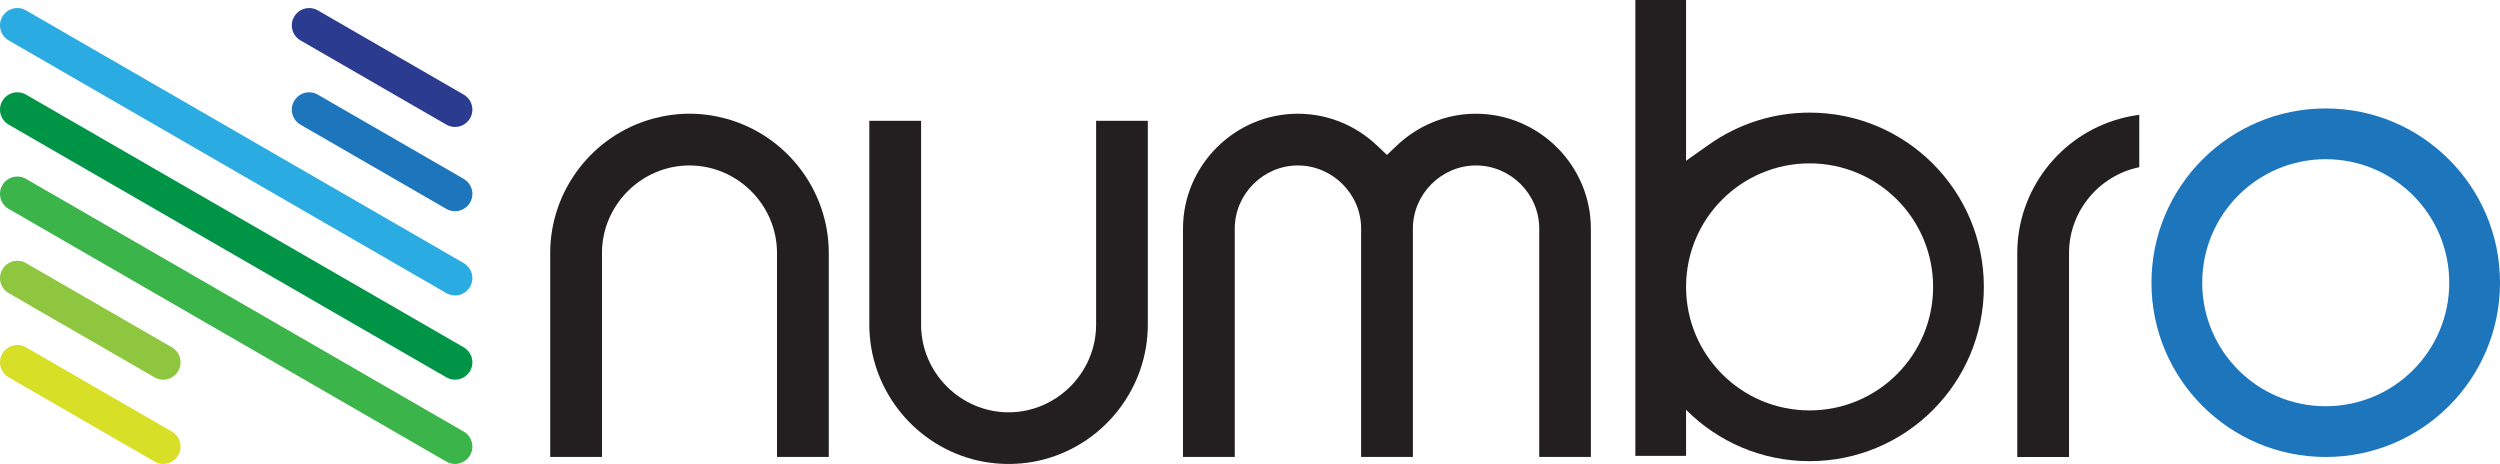
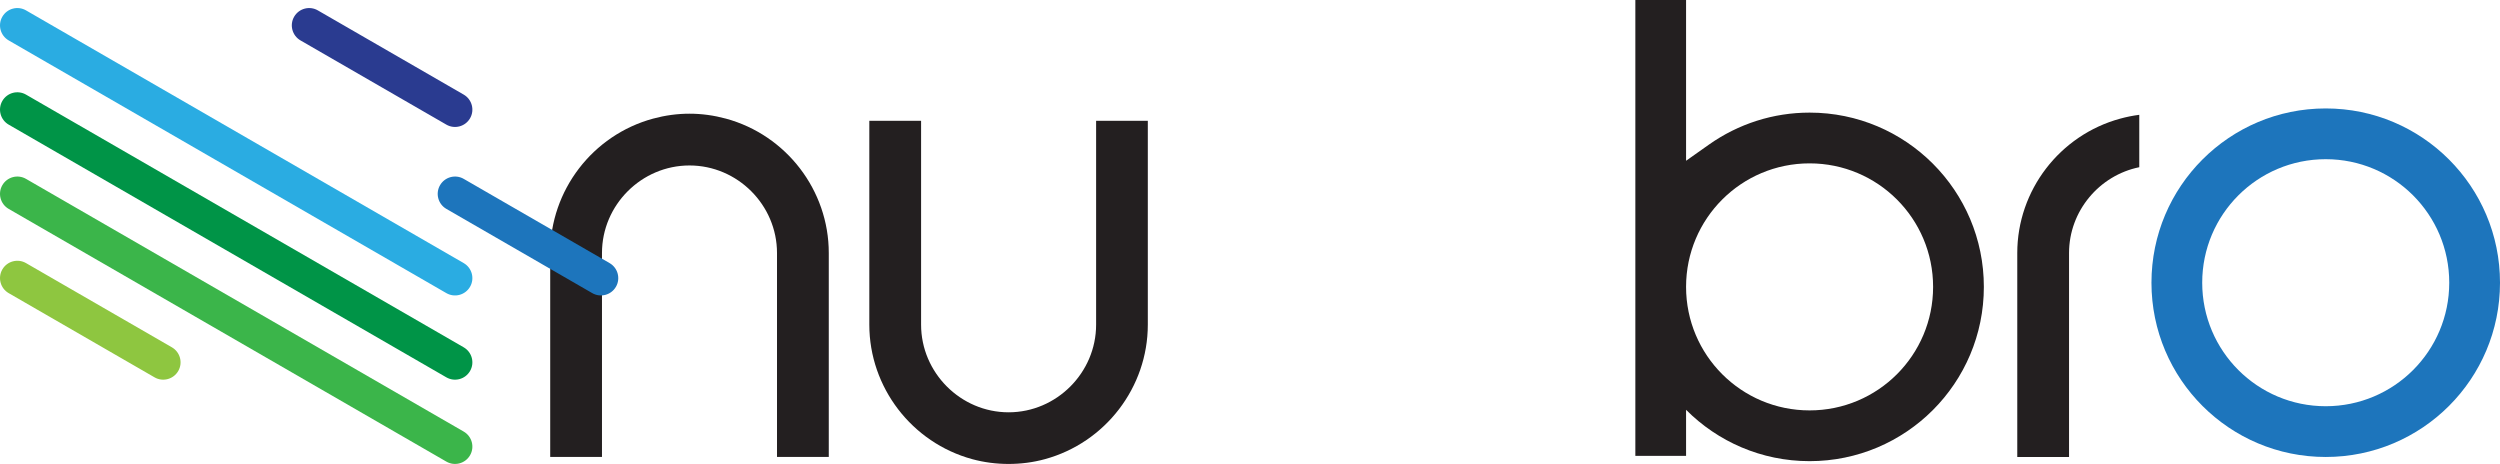
<svg xmlns="http://www.w3.org/2000/svg" id="Layer_2" viewBox="0 0 761.03 141.23">
  <defs>
    <style>
      .cls-1, .cls-2 {
        fill-rule: evenodd;
      }

      .cls-1, .cls-3 {
        fill: #1d75bc;
      }

      .cls-2 {
        fill: #231f20;
      }

      .cls-4 {
        fill: #3bb54a;
      }

      .cls-5 {
        fill: #8ec640;
      }

      .cls-6 {
        fill: #2a3b90;
      }

      .cls-7 {
        fill: #d7df27;
      }

      .cls-8 {
        fill: #2aace2;
      }

      .cls-9 {
        fill: #009447;
      }
    </style>
  </defs>
  <g id="Layer_1-2" data-name="Layer_1">
    <g>
      <g>
        <path class="cls-2" d="M349.43,36.78h-15.76v62.05c0,14.6-12.02,26.68-26.64,26.68s-26.64-12.07-26.64-26.68v-62.05h-15.76v62.05c0,19.08,12.94,35.92,31.32,40.94,3.6.98,7.34,1.46,11.07,1.46s7.46-.47,11.07-1.46c18.38-5.02,31.32-21.86,31.32-40.94v-62.05h0Z" />
        <path class="cls-2" d="M651.22,34.95c-1.96.25-3.9.64-5.82,1.17-18.38,5.01-31.32,21.82-31.32,40.9v62.09h15.76v-62.09c0-12.78,9.21-23.64,21.38-26.12v-15.94h0Z" />
        <path class="cls-1" d="M707.98,33.01c-29.3,0-53.05,23.74-53.05,53.05s23.74,53.05,53.05,53.05,53.05-23.74,53.05-53.05-23.74-53.05-53.05-53.05h0ZM670.38,86.06c0-20.78,16.83-37.6,37.6-37.6s37.6,16.82,37.6,37.6-16.82,37.6-37.6,37.6-37.6-16.83-37.6-37.6h0Z" />
        <path class="cls-2" d="M167.49,139.1h15.76v-62.09c0-14.61,12.03-26.64,26.64-26.64s26.64,12.03,26.64,26.64v62.09h15.76v-62.09c0-19.07-12.93-35.9-31.32-40.9-3.61-.98-7.33-1.5-11.08-1.5s-7.47.52-11.08,1.5c-18.39,4.99-31.32,21.83-31.32,40.9v62.09h0Z" />
-         <path class="cls-2" d="M468.52,139.1h15.76v-69.52c0-19.22-15.79-34.96-35-34.96-9,0-17.55,3.5-24.06,9.68l-3.02,2.87-3.02-2.87c-6.53-6.2-15.09-9.68-24.1-9.68-19.2,0-34.96,15.76-34.96,34.96v69.52h15.76v-69.52c0-10.52,8.69-19.21,19.21-19.21s19.25,8.66,19.25,19.21v69.52h15.76v-69.52c0-10.52,8.69-19.21,19.21-19.21s19.25,8.66,19.25,19.21v69.52h0Z" />
        <path class="cls-2" d="M513.26,0h-15.44v87.41s0,51.36,0,51.36h15.44v-14.02c9.61,9.65,22.9,15.63,37.6,15.63,29.3,0,53.05-23.74,53.05-53.05s-23.74-53.05-53.05-53.05c-11.04,0-21.67,3.4-30.68,9.77l-6.92,4.89V0h0ZM513.26,87.33c0-20.78,16.82-37.6,37.6-37.6s37.6,16.82,37.6,37.6-16.82,37.6-37.6,37.6-37.6-16.83-37.6-37.6h0Z" />
      </g>
      <g>
        <g>
          <g>
            <path class="cls-8" d="M2.64,12.3l133.24,76.93c2.53,1.46,5.75.59,7.21-1.93,1.46-2.52.59-5.75-1.93-7.21L7.92,3.16c-2.53-1.46-5.75-.59-7.21,1.93-1.46,2.52-.59,5.75,1.93,7.21Z" />
            <path class="cls-4" d="M141.16,131.38L7.92,54.45c-2.53-1.46-5.75-.59-7.21,1.93-1.46,2.52-.59,5.75,1.93,7.21l133.24,76.93c2.53,1.46,5.75.59,7.21-1.93,1.46-2.52.59-5.75-1.93-7.21Z" />
            <path class="cls-9" d="M141.16,105.73L7.92,28.8c-2.53-1.46-5.75-.59-7.21,1.93-1.46,2.52-.59,5.75,1.93,7.21l133.24,76.93c2.53,1.46,5.75.59,7.21-1.93,1.46-2.52.59-5.75-1.93-7.21Z" />
          </g>
          <g>
            <path class="cls-5" d="M2.64,89.23l44.41,25.64c2.52,1.46,5.75.59,7.21-1.93,1.46-2.52.59-5.75-1.93-7.21L7.92,80.09c-2.52-1.46-5.75-.59-7.21,1.93-1.46,2.52-.59,5.75,1.93,7.21Z" />
-             <path class="cls-7" d="M52.33,131.37L7.92,105.73c-2.52-1.46-5.75-.59-7.21,1.93-1.46,2.52-.59,5.75,1.93,7.21l44.41,25.64c2.52,1.46,5.75.59,7.21-1.93,1.46-2.52.59-5.75-1.93-7.21Z" />
          </g>
        </g>
        <g>
          <path class="cls-6" d="M91.47,12.3l44.41,25.64c2.52,1.46,5.75.59,7.21-1.93,1.46-2.52.59-5.75-1.93-7.21L96.75,3.16c-2.52-1.46-5.75-.59-7.21,1.93-1.46,2.52-.59,5.75,1.93,7.21Z" />
-           <path class="cls-3" d="M141.16,54.45l-44.41-25.64c-2.52-1.46-5.75-.59-7.21,1.93-1.46,2.52-.59,5.75,1.93,7.21l44.41,25.64c2.52,1.46,5.75.59,7.21-1.93,1.46-2.52.59-5.75-1.93-7.21Z" />
+           <path class="cls-3" d="M141.16,54.45c-2.52-1.46-5.75-.59-7.21,1.93-1.46,2.52-.59,5.75,1.93,7.21l44.41,25.64c2.52,1.46,5.75.59,7.21-1.93,1.46-2.52.59-5.75-1.93-7.21Z" />
        </g>
      </g>
    </g>
  </g>
</svg>